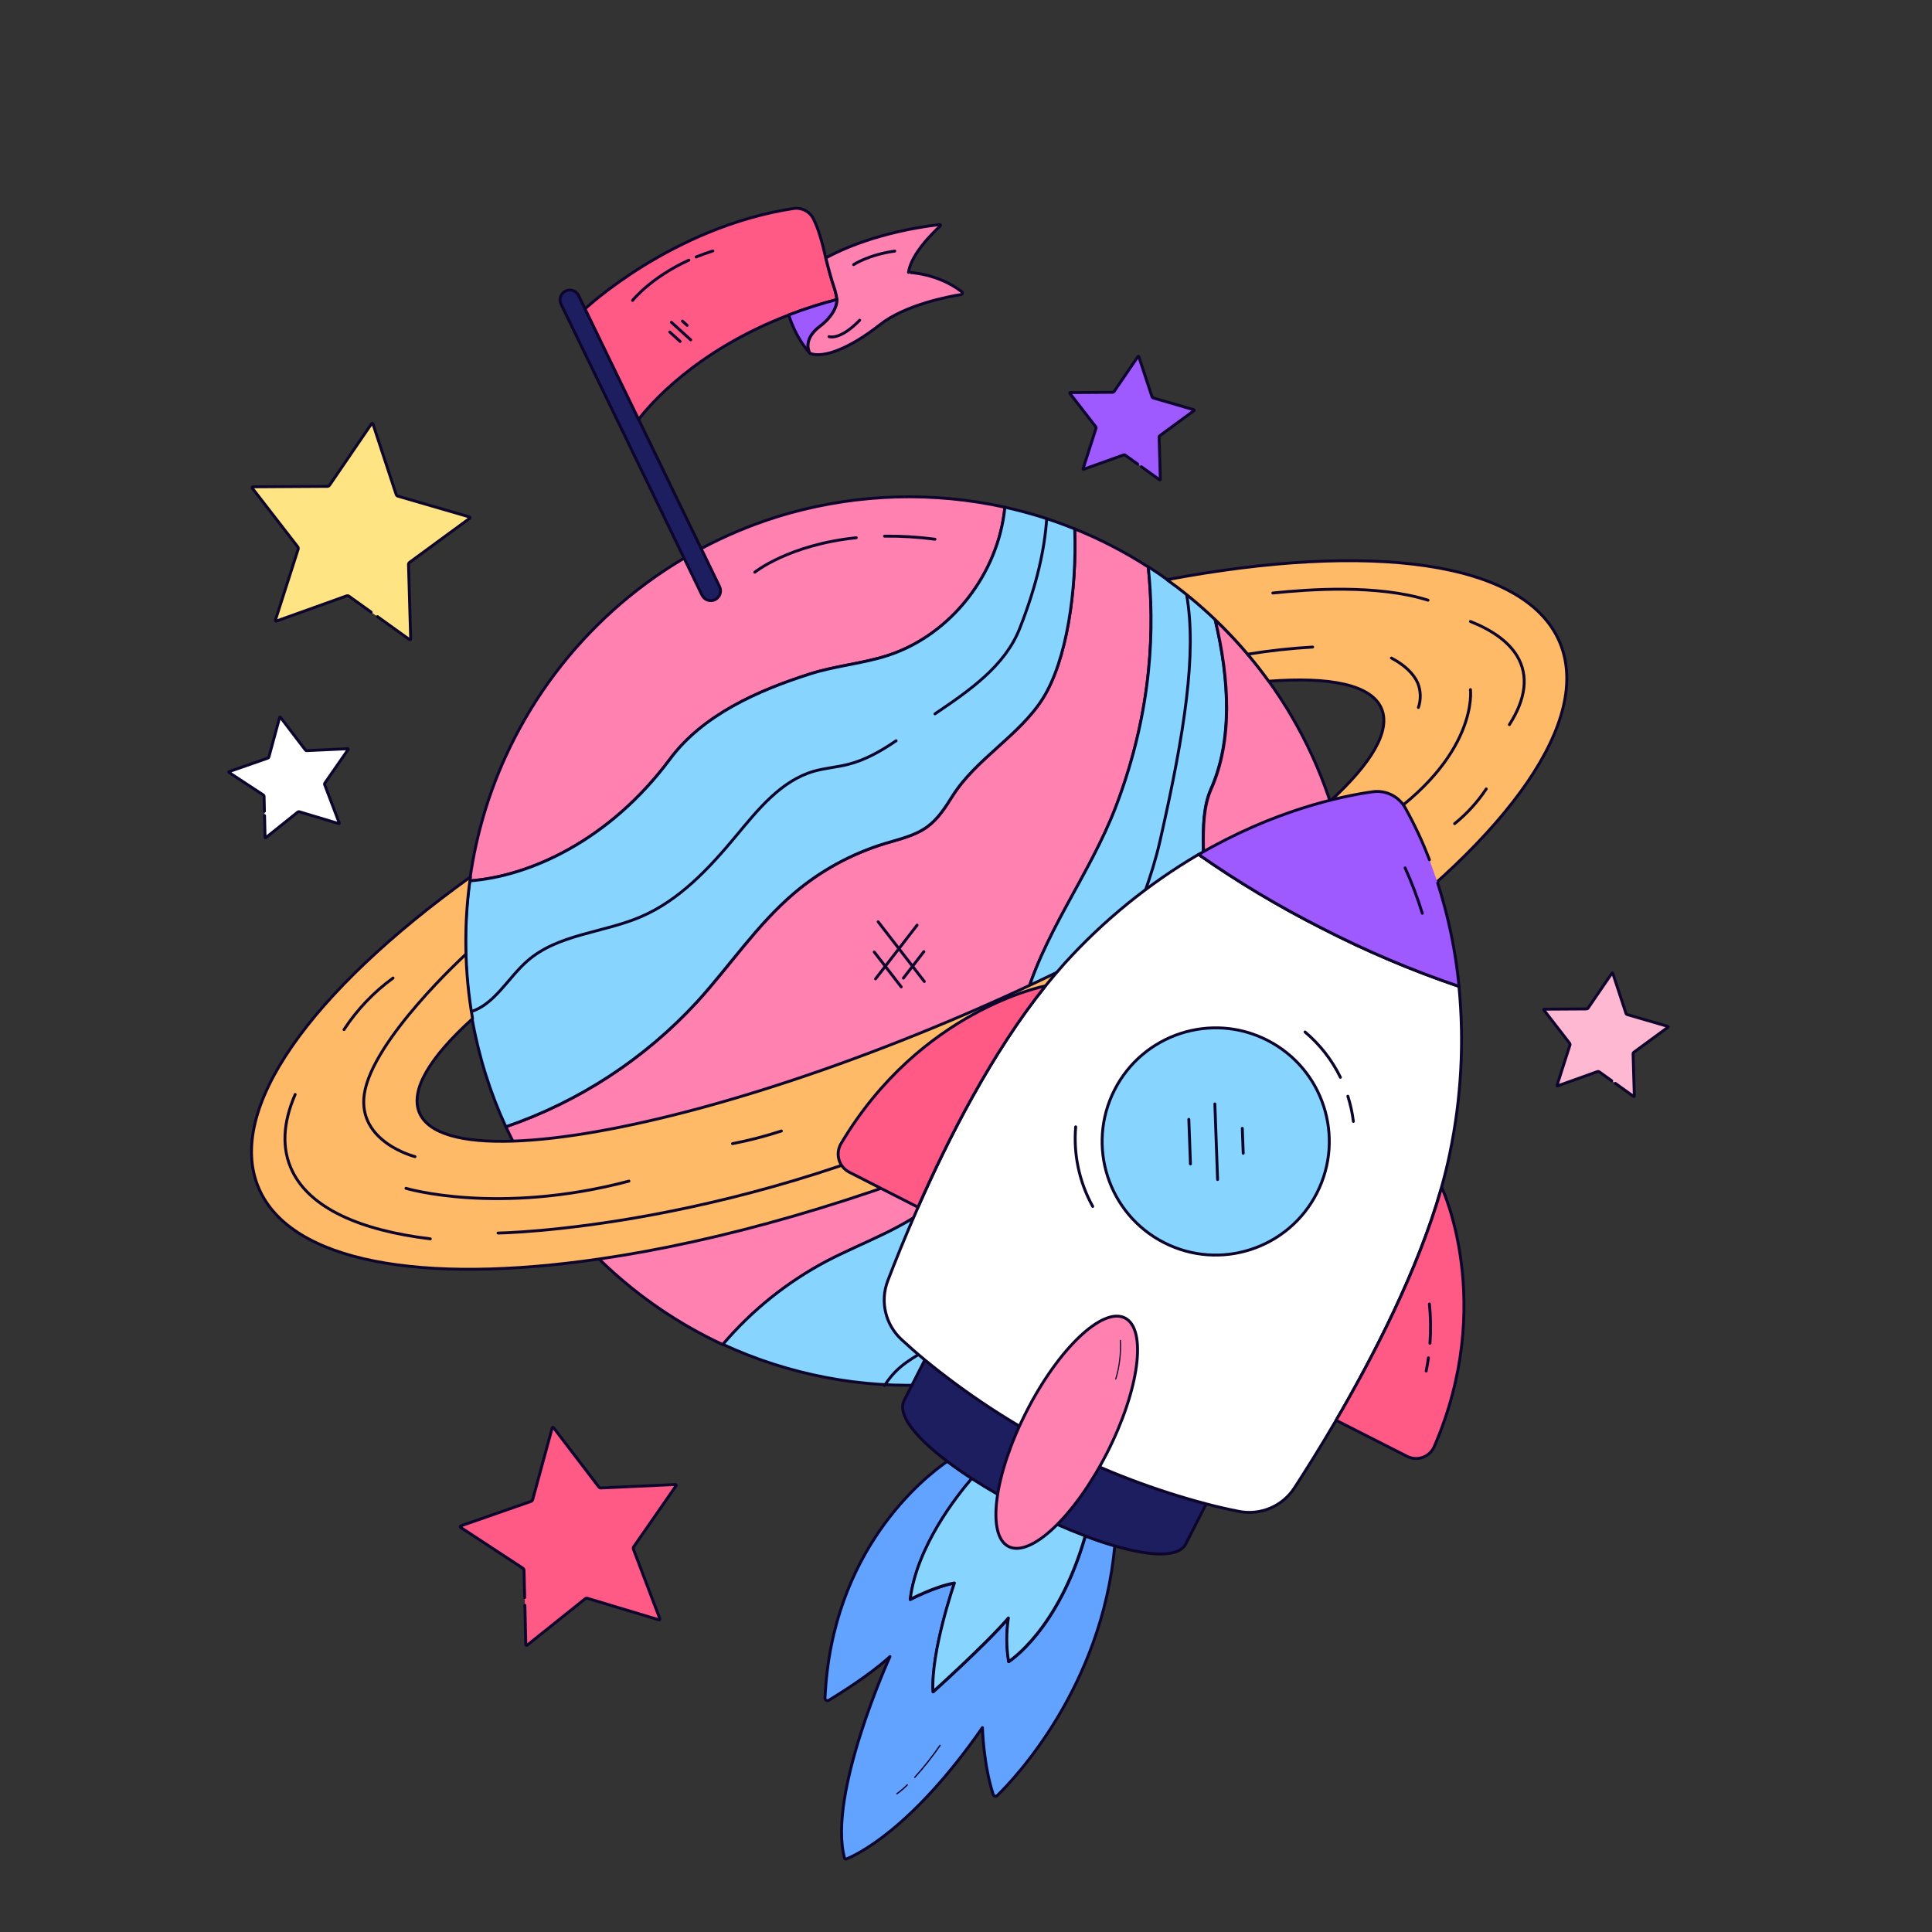
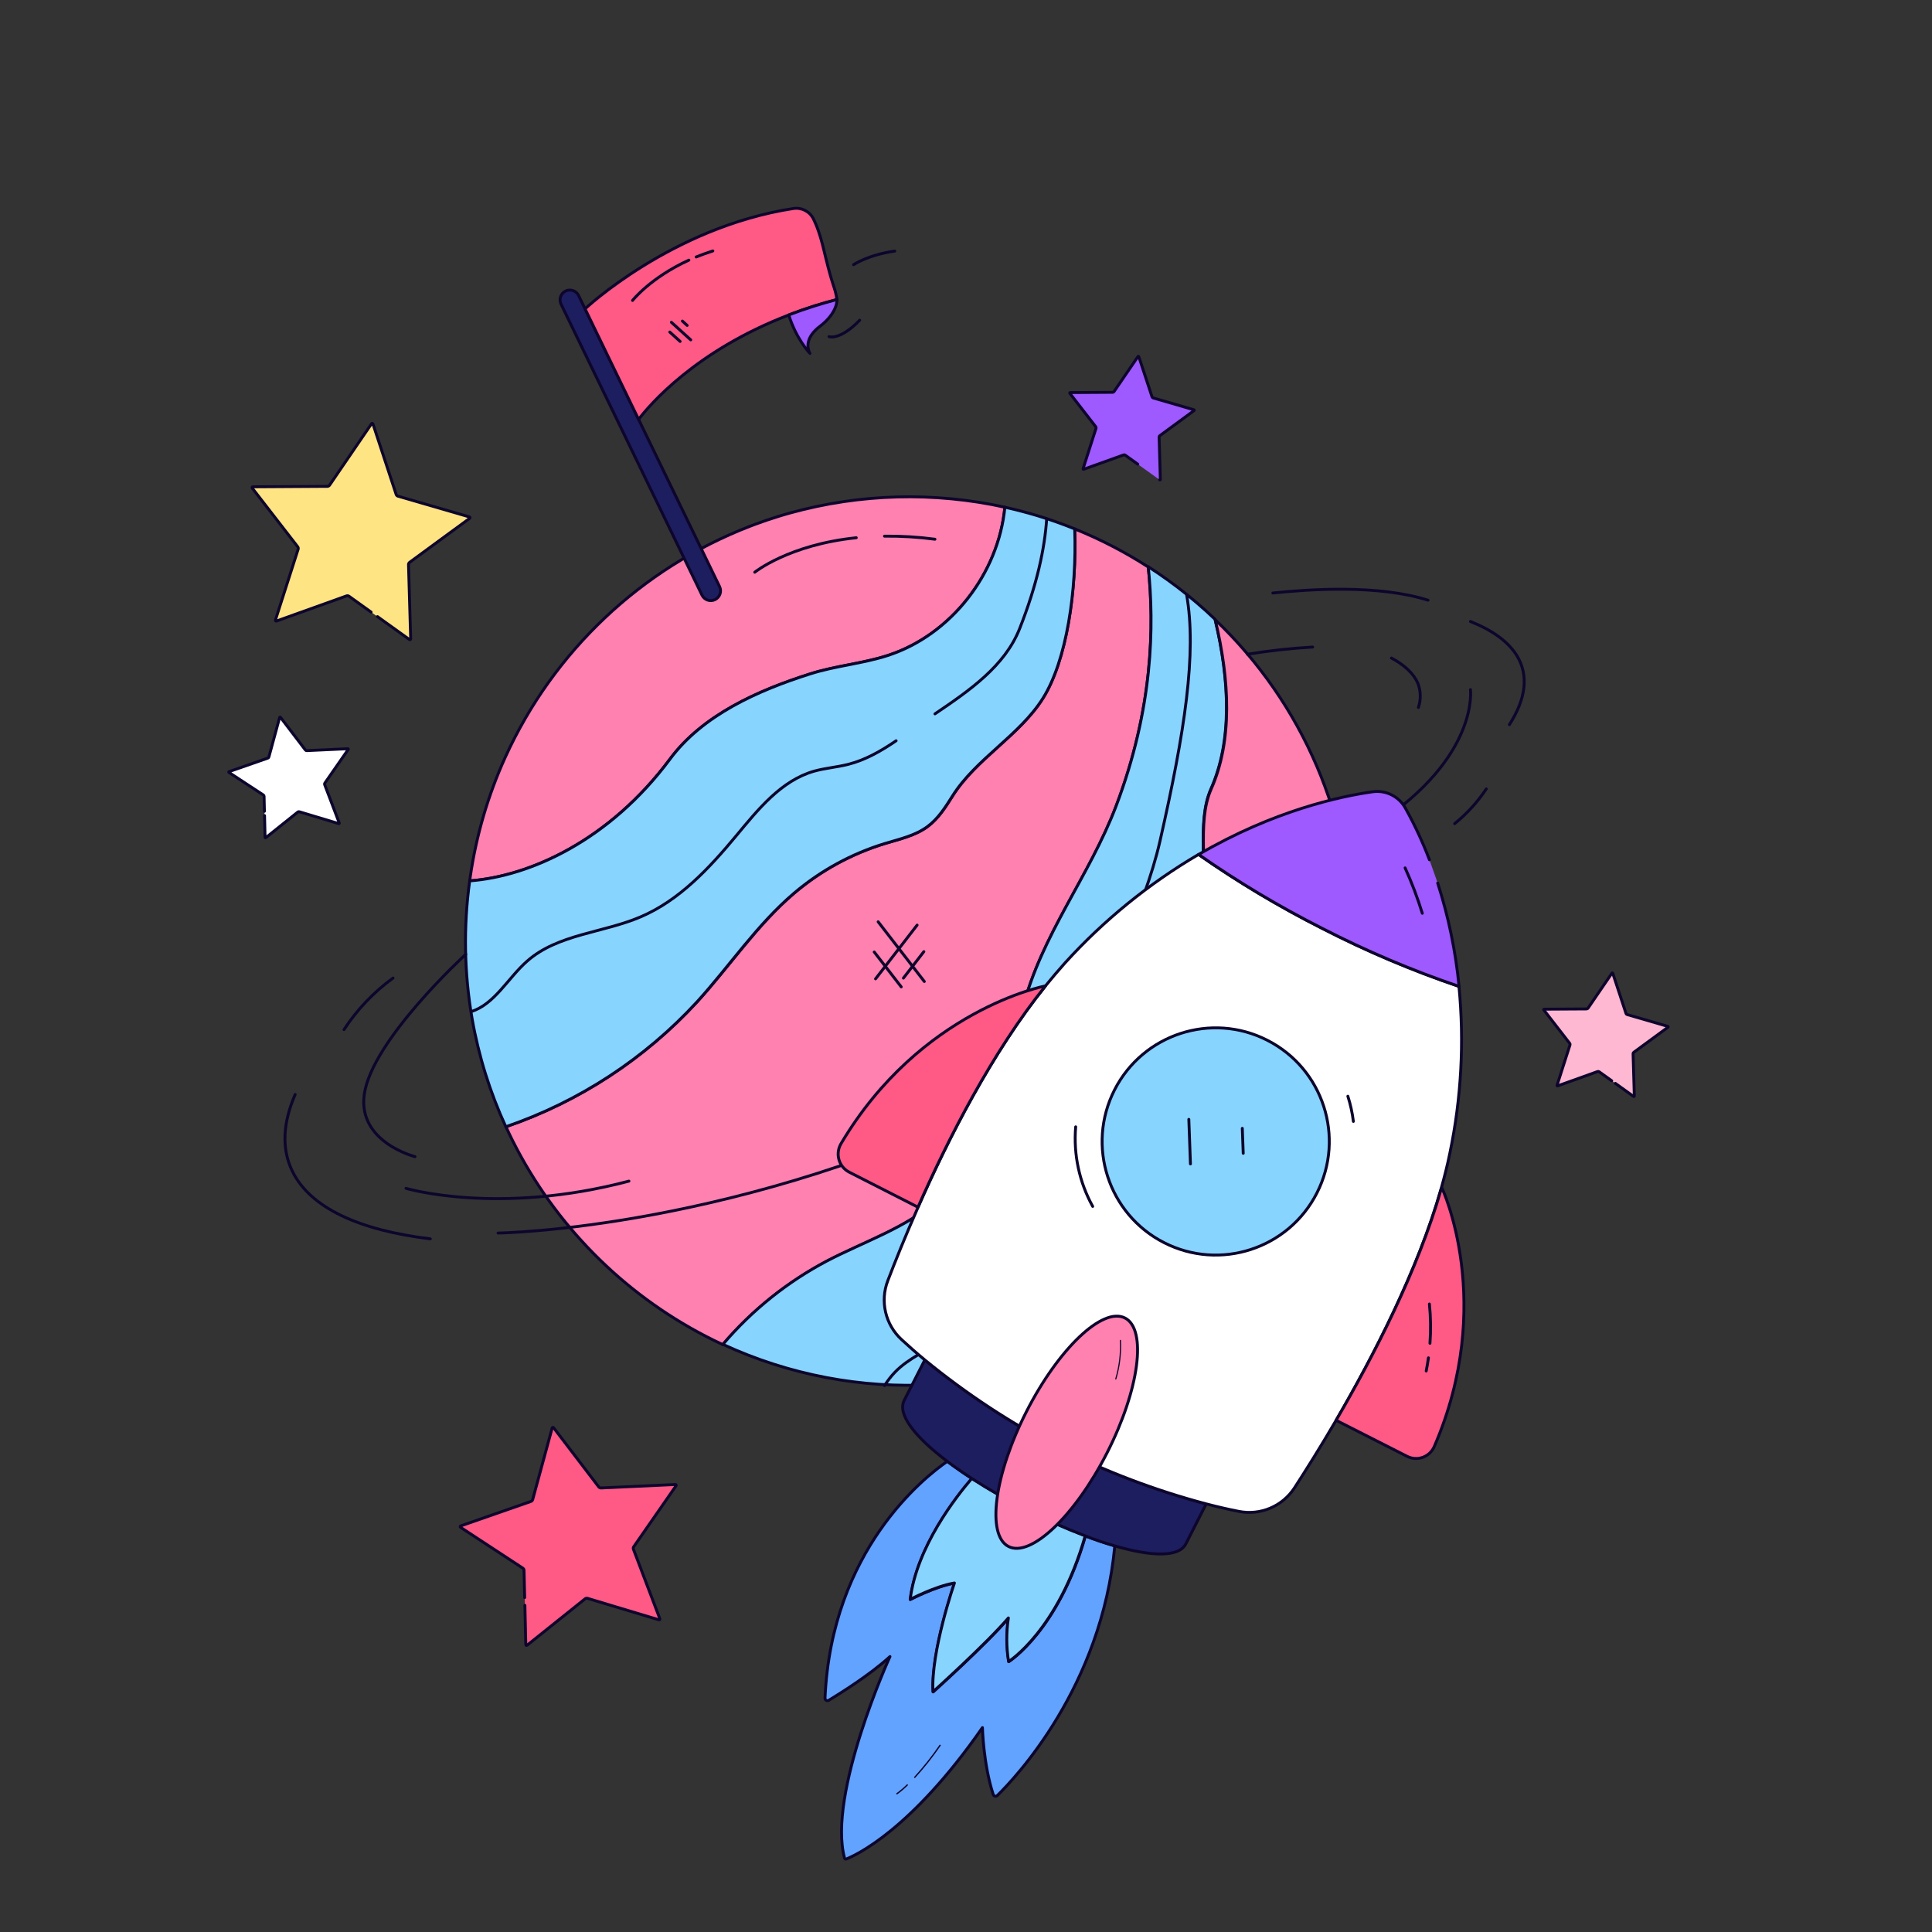
<svg xmlns="http://www.w3.org/2000/svg" width="1000" height="1000" viewBox="0 0 1000 1000" fill="none">
  <rect x="0" y="0" width="1000" height="1000" fill="#333333" stroke="none" />
  <g clip-path="url(#clip0_15_778)">
    <path d="M192.09 316.83L180.662 308.629C180.281 308.352 179.786 308.283 179.342 308.447L143.073 321.467C142.929 321.52 142.767 321.486 142.656 321.38C142.546 321.273 142.505 321.113 142.552 320.967L154.309 284.3C154.452 283.851 154.367 283.361 154.082 282.987L130.547 252.623C130.446 252.502 130.427 252.333 130.498 252.193C130.569 252.052 130.716 251.966 130.873 251.974L169.408 251.744C169.88 251.741 170.32 251.507 170.587 251.118L192.313 219.313C192.397 219.183 192.549 219.112 192.703 219.132C192.857 219.152 192.985 219.258 193.034 219.405L205.046 255.895C205.192 256.343 205.549 256.689 206.001 256.821L242.988 267.565C243.135 267.608 243.245 267.731 243.271 267.882C243.297 268.033 243.235 268.186 243.111 268.276L212.03 291.067C211.646 291.343 211.426 291.792 211.443 292.263L212.565 330.698C212.569 330.852 212.486 330.994 212.351 331.067C212.215 331.139 212.05 331.128 211.926 331.038L195.379 319.161" fill="#FFE483" />
    <path d="M192.09 316.83L180.662 308.629C180.281 308.352 179.786 308.283 179.342 308.447L143.073 321.467C142.929 321.52 142.767 321.486 142.656 321.38C142.546 321.273 142.505 321.113 142.552 320.967L154.309 284.3C154.452 283.851 154.367 283.361 154.082 282.987L130.547 252.623C130.446 252.502 130.427 252.333 130.498 252.193C130.569 252.052 130.716 251.966 130.873 251.974L169.408 251.744C169.88 251.741 170.32 251.507 170.587 251.118L192.313 219.313C192.397 219.183 192.549 219.112 192.703 219.132C192.857 219.152 192.985 219.258 193.034 219.405L205.046 255.895C205.192 256.343 205.549 256.689 206.001 256.821L242.988 267.565C243.135 267.608 243.245 267.731 243.271 267.882C243.297 268.033 243.235 268.186 243.111 268.276L212.03 291.067C211.646 291.343 211.426 291.792 211.443 292.263L212.565 330.698C212.569 330.852 212.486 330.994 212.351 331.067C212.215 331.139 212.05 331.128 211.926 331.038L195.379 319.161" stroke="#0D052C" stroke-width="1.5" stroke-linecap="round" stroke-linejoin="round" />
    <path d="M834.223 559.412L827.693 554.726C827.475 554.567 827.192 554.528 826.938 554.621L806.213 562.062C806.131 562.092 806.038 562.072 805.975 562.011C805.912 561.951 805.889 561.859 805.915 561.776L812.634 540.823C812.715 540.566 812.667 540.286 812.504 540.073L799.055 522.722C798.998 522.653 798.987 522.556 799.027 522.476C799.068 522.396 799.152 522.347 799.242 522.351L821.262 522.22C821.531 522.218 821.783 522.084 821.935 521.862L834.35 503.687C834.398 503.613 834.485 503.573 834.573 503.584C834.661 503.596 834.734 503.656 834.762 503.74L841.626 524.592C841.709 524.848 841.914 525.046 842.172 525.121L863.307 531.26C863.391 531.285 863.454 531.355 863.469 531.441C863.484 531.528 863.449 531.615 863.378 531.667L845.617 544.69C845.398 544.847 845.272 545.104 845.282 545.373L845.923 567.337C845.925 567.424 845.878 567.506 845.8 567.547C845.723 567.588 845.629 567.582 845.557 567.531L836.102 560.744" fill="#FFB8D2" />
    <path d="M834.223 559.412L827.693 554.726C827.475 554.567 827.192 554.528 826.938 554.621L806.213 562.062C806.131 562.092 806.038 562.072 805.975 562.011C805.912 561.951 805.889 561.859 805.915 561.776L812.634 540.823C812.715 540.566 812.667 540.286 812.504 540.073L799.055 522.722C798.998 522.653 798.987 522.556 799.027 522.476C799.068 522.396 799.152 522.347 799.242 522.351L821.262 522.22C821.531 522.218 821.783 522.084 821.935 521.862L834.35 503.687C834.398 503.613 834.485 503.573 834.573 503.584C834.661 503.596 834.734 503.656 834.762 503.74L841.626 524.592C841.709 524.848 841.914 525.046 842.172 525.121L863.307 531.26C863.391 531.285 863.454 531.355 863.469 531.441C863.484 531.528 863.449 531.615 863.378 531.667L845.617 544.69C845.398 544.847 845.272 545.104 845.282 545.373L845.923 567.337C845.925 567.424 845.878 567.506 845.8 567.547C845.723 567.588 845.629 567.582 845.557 567.531L836.102 560.744" stroke="#0D052C" stroke-width="1.5" stroke-linecap="round" stroke-linejoin="round" />
    <path d="M588.898 240.252L582.367 235.566C582.15 235.407 581.866 235.368 581.613 235.462L560.888 242.902C560.805 242.932 560.713 242.913 560.65 242.852C560.587 242.791 560.563 242.7 560.59 242.616L567.309 221.663C567.39 221.407 567.342 221.127 567.178 220.913L553.73 203.562C553.673 203.493 553.662 203.397 553.702 203.316C553.743 203.236 553.827 203.187 553.917 203.191L575.937 203.06C576.206 203.058 576.458 202.924 576.61 202.702L589.025 184.528C589.073 184.454 589.16 184.413 589.248 184.425C589.336 184.436 589.409 184.497 589.437 184.581L596.301 205.432C596.384 205.688 596.589 205.886 596.847 205.961L617.982 212.1C618.066 212.125 618.129 212.195 618.144 212.282C618.159 212.368 618.123 212.455 618.052 212.507L600.292 225.53C600.073 225.688 599.947 225.944 599.957 226.214L600.597 248.177C600.6 248.264 600.553 248.346 600.475 248.387C600.398 248.428 600.303 248.422 600.232 248.371L590.777 241.584" fill="#9E59FF" />
-     <path d="M588.898 240.252L582.367 235.566C582.15 235.407 581.866 235.368 581.613 235.462L560.888 242.902C560.805 242.932 560.713 242.913 560.65 242.852C560.587 242.791 560.563 242.7 560.59 242.616L567.309 221.663C567.39 221.407 567.342 221.127 567.178 220.913L553.73 203.562C553.673 203.493 553.662 203.397 553.702 203.316C553.743 203.236 553.827 203.187 553.917 203.191L575.937 203.06C576.206 203.058 576.458 202.924 576.61 202.702L589.025 184.528C589.073 184.454 589.16 184.413 589.248 184.425C589.336 184.436 589.409 184.497 589.437 184.581L596.301 205.432C596.384 205.688 596.589 205.886 596.847 205.961L617.982 212.1C618.066 212.125 618.129 212.195 618.144 212.282C618.159 212.368 618.123 212.455 618.052 212.507L600.292 225.53C600.073 225.688 599.947 225.944 599.957 226.214L600.597 248.177C600.6 248.264 600.553 248.346 600.475 248.387C600.398 248.428 600.303 248.422 600.232 248.371L590.777 241.584" stroke="#0D052C" stroke-width="1.5" stroke-linecap="round" stroke-linejoin="round" />
+     <path d="M588.898 240.252L582.367 235.566C582.15 235.407 581.866 235.368 581.613 235.462L560.888 242.902C560.805 242.932 560.713 242.913 560.65 242.852C560.587 242.791 560.563 242.7 560.59 242.616L567.309 221.663C567.39 221.407 567.342 221.127 567.178 220.913L553.73 203.562C553.673 203.493 553.662 203.397 553.702 203.316C553.743 203.236 553.827 203.187 553.917 203.191L575.937 203.06C576.206 203.058 576.458 202.924 576.61 202.702L589.025 184.528C589.073 184.454 589.16 184.413 589.248 184.425C589.336 184.436 589.409 184.497 589.437 184.581L596.301 205.432C596.384 205.688 596.589 205.886 596.847 205.961L617.982 212.1C618.066 212.125 618.129 212.195 618.144 212.282C618.159 212.368 618.123 212.455 618.052 212.507L600.292 225.53C600.073 225.688 599.947 225.944 599.957 226.214L600.597 248.177C600.6 248.264 600.553 248.346 600.475 248.387C600.398 248.428 600.303 248.422 600.232 248.371" stroke="#0D052C" stroke-width="1.5" stroke-linecap="round" stroke-linejoin="round" />
    <path d="M271.564 826.889L271.236 812.827C271.228 812.356 270.985 811.919 270.587 811.663L238.362 790.533C238.233 790.45 238.163 790.3 238.181 790.148C238.199 789.995 238.302 789.867 238.447 789.816L274.807 777.139C275.252 776.983 275.592 776.62 275.718 776.167L285.804 739.098C285.841 738.945 285.964 738.828 286.119 738.8C286.274 738.772 286.431 738.838 286.519 738.968L309.894 769.605C310.18 769.98 310.632 770.191 311.104 770.169L349.579 768.379C349.734 768.369 349.881 768.448 349.958 768.582C350.035 768.717 350.028 768.884 349.939 769.011L328.026 800.565C327.756 800.95 327.695 801.444 327.862 801.885L341.54 837.889C341.595 838.033 341.563 838.195 341.458 838.306C341.353 838.418 341.193 838.461 341.046 838.416L304.14 827.309C303.689 827.169 303.198 827.263 302.832 827.56L272.81 851.587C272.691 851.683 272.527 851.703 272.388 851.638C272.248 851.573 272.158 851.434 272.154 851.281L271.681 830.919" fill="#FF5986" />
    <path d="M271.564 826.889L271.236 812.827C271.228 812.356 270.985 811.919 270.587 811.663L238.362 790.533C238.233 790.45 238.163 790.3 238.181 790.148C238.199 789.995 238.302 789.867 238.447 789.816L274.807 777.139C275.252 776.983 275.592 776.62 275.718 776.167L285.804 739.098C285.841 738.945 285.964 738.828 286.119 738.8C286.274 738.772 286.431 738.838 286.519 738.968L309.894 769.605C310.18 769.98 310.632 770.191 311.104 770.169L349.579 768.379C349.734 768.369 349.881 768.448 349.958 768.582C350.035 768.717 350.028 768.884 349.939 769.011L328.026 800.565C327.756 800.95 327.695 801.444 327.862 801.885L341.54 837.889C341.595 838.033 341.563 838.195 341.458 838.306C341.353 838.418 341.193 838.461 341.046 838.416L304.14 827.309C303.689 827.169 303.198 827.263 302.832 827.56L272.81 851.587C272.691 851.683 272.527 851.703 272.388 851.638C272.248 851.573 272.158 851.434 272.154 851.281L271.681 830.919" stroke="#0D052C" stroke-width="1.5" stroke-linecap="round" stroke-linejoin="round" />
    <path d="M136.866 419.926L136.684 412.141C136.68 411.88 136.545 411.638 136.325 411.497L118.486 399.8C118.415 399.754 118.376 399.671 118.386 399.587C118.396 399.502 118.453 399.431 118.533 399.403L138.661 392.385C138.907 392.299 139.095 392.098 139.166 391.847L144.749 371.327C144.769 371.242 144.837 371.177 144.923 371.162C145.009 371.146 145.096 371.183 145.145 371.255L158.084 388.215C158.243 388.422 158.493 388.539 158.754 388.527L180.053 387.536C180.138 387.53 180.22 387.574 180.262 387.649C180.305 387.723 180.301 387.815 180.252 387.886L168.121 405.353C167.972 405.567 167.938 405.84 168.031 406.084L175.603 426.015C175.633 426.094 175.615 426.184 175.557 426.246C175.499 426.308 175.41 426.331 175.329 426.306L154.899 420.158C154.649 420.08 154.377 420.133 154.175 420.297L137.556 433.598C137.49 433.651 137.399 433.662 137.322 433.626C137.245 433.59 137.195 433.513 137.193 433.428L136.931 422.156" fill="white" />
    <path d="M136.866 419.926L136.684 412.141C136.68 411.88 136.545 411.638 136.325 411.497L118.486 399.8C118.415 399.754 118.376 399.671 118.386 399.587C118.396 399.502 118.453 399.431 118.533 399.403L138.661 392.385C138.907 392.299 139.095 392.098 139.166 391.847L144.749 371.327C144.769 371.242 144.837 371.177 144.923 371.162C145.009 371.146 145.096 371.183 145.145 371.255L158.084 388.215C158.243 388.422 158.493 388.539 158.754 388.527L180.053 387.536C180.138 387.53 180.22 387.574 180.262 387.649C180.305 387.723 180.301 387.815 180.252 387.886L168.121 405.353C167.972 405.567 167.938 405.84 168.031 406.084L175.603 426.015C175.633 426.094 175.615 426.184 175.557 426.246C175.499 426.308 175.41 426.331 175.329 426.306L154.899 420.158C154.649 420.08 154.377 420.133 154.175 420.297L137.556 433.598C137.49 433.651 137.399 433.662 137.322 433.626C137.245 433.59 137.195 433.513 137.193 433.428L136.931 422.156" stroke="#0D052C" stroke-width="1.5" stroke-linecap="round" stroke-linejoin="round" />
    <path d="M577.687 417.287C563.947 453.523 538.893 484.274 529.405 521.862C520.329 557.939 512.665 597.625 484.534 621.904C468.239 635.976 447.152 642.813 428.08 652.766C407.518 663.601 389.208 678.269 374.134 695.983C371.087 694.573 368.083 693.094 365.121 691.546C322.155 669.226 287.284 633.926 265.447 590.645C264.209 588.196 263.019 585.7 261.861 583.204C299.732 570.233 333.77 547.989 360.885 518.491C377.831 499.92 391.904 478.566 411.071 462.284C424.808 450.615 440.779 441.883 458.005 436.622C465.668 434.284 473.76 432.535 480.218 427.75C485.66 423.695 489.389 417.812 493.007 412.056C505.065 392.785 527.739 380.686 539.813 361.431C552.094 341.89 557.394 305.622 556.251 273.758C569.535 279.115 582.285 285.716 594.331 293.474C597.505 323.97 596.838 366.837 577.687 417.287Z" fill="#FF81AF" stroke="#0D052C" stroke-width="1.5" stroke-linecap="round" stroke-linejoin="round" />
    <path d="M626.778 408.336C619.004 425.826 625.668 451.711 621.542 470.346C614.529 502.146 631.618 536.235 622.114 567.336C616.624 585.319 602.915 599.788 596.727 617.532C589.286 638.695 593.22 662.179 588.889 684.137C523.657 723.405 443.262 727.787 374.165 695.84C389.24 678.126 407.55 663.458 428.112 652.623C447.152 642.67 468.27 635.833 484.566 621.761C512.697 597.482 520.361 557.796 529.436 521.719C538.956 484.131 563.978 453.349 577.719 417.144C596.87 366.694 597.536 323.827 594.331 293.331C597.647 295.446 600.884 297.656 604.073 299.945C605.898 301.249 607.691 302.569 609.468 303.92C616.241 309.103 622.73 314.65 628.905 320.536C636.425 352.066 637.869 383.373 626.778 408.336Z" fill="#87D4FF" stroke="#0D052C" stroke-width="1.5" stroke-linecap="round" stroke-linejoin="round" />
    <path d="M520.123 262.533C516.87 296.829 492.277 328.724 459.353 339.33C446.359 343.511 432.523 344.624 419.496 348.758C392.349 357.36 363.741 370.064 346.732 392.945C315.57 434.873 274.316 453.619 243.107 455.94L243.392 453.889C246.492 432.462 252.609 411.584 261.56 391.879C286.517 337.096 331.852 294.256 387.89 272.502C388.89 272.105 389.905 271.723 390.921 271.357C394.855 269.894 398.854 268.527 402.9 267.287V267.287C404.947 266.667 406.978 266.047 409.04 265.49C445.272 255.47 483.395 254.455 520.107 262.533H520.123Z" fill="#FF81AF" stroke="#0D052C" stroke-width="1.5" stroke-linecap="round" stroke-linejoin="round" />
    <path d="M539.813 361.431C527.723 380.686 505.049 392.786 492.959 412.056C489.341 417.812 485.613 423.695 480.17 427.75C473.824 432.52 465.652 434.285 457.957 436.622C440.731 441.883 424.76 450.615 411.024 462.284C391.857 478.566 377.704 499.92 360.837 518.491C333.722 547.989 299.684 570.233 261.813 583.204C253.612 565.391 247.745 546.59 244.36 527.268C240.269 503.699 239.846 479.638 243.107 455.94C274.348 453.619 315.601 434.873 346.764 392.945C363.693 370.064 392.348 357.36 419.496 348.758C432.523 344.624 446.359 343.511 459.353 339.33C492.277 328.724 516.87 296.829 520.123 262.533C532.463 265.254 544.554 269.009 556.267 273.758C557.409 305.622 552.11 341.89 539.813 361.431Z" fill="#87D4FF" stroke="#0D052C" stroke-width="1.5" stroke-linecap="round" stroke-linejoin="round" />
    <path d="M700.067 487.184C700.067 488.663 700.067 490.157 700.067 491.652C699.108 545.655 679.129 597.58 643.661 638.25V638.345C641.281 641.059 638.853 643.709 636.378 646.295L635.41 647.265C621.596 661.542 605.996 673.967 589 684.233C593.332 662.275 589.397 638.79 596.838 617.627C603.074 599.883 616.783 585.414 622.225 567.431C631.745 536.267 614.641 502.241 621.654 470.441C625.779 451.727 619.115 425.921 626.89 408.431C637.996 383.468 636.537 352.161 628.984 320.774C674.441 364.133 700.14 424.294 700.067 487.184Z" fill="#FF81AF" stroke="#0D052C" stroke-width="1.5" stroke-linecap="round" stroke-linejoin="round" />
    <path d="M457.814 277.511C466.546 277.419 475.274 277.95 483.931 279.101" stroke="#0D052C" stroke-width="1.5" stroke-linecap="round" stroke-linejoin="round" />
    <path d="M390.667 296.177C390.667 296.177 408.263 281.947 443.201 278.337" stroke="#0D052C" stroke-width="1.5" stroke-linecap="round" stroke-linejoin="round" />
    <path d="M522.36 655.994C527.898 649.237 533.149 642.94 537.909 638.218C564.296 612.031 558.536 579.388 565.073 542.723C571.943 504.562 591.856 472.921 600.456 435.127C613.26 378.809 619.496 338.026 614.196 307.832" stroke="#0D052C" stroke-width="1.5" stroke-linecap="round" stroke-linejoin="round" />
    <path d="M457.83 717.177C464.748 706.318 472.11 703.281 483.931 695.983C492.245 690.879 500.988 681.673 509.476 671.656" stroke="#0D052C" stroke-width="1.5" stroke-linecap="round" stroke-linejoin="round" />
    <path d="M483.931 369.492C501.797 357.408 520.075 344.815 527.755 325.401C536.894 302.267 540.734 283.807 541.765 268.527" stroke="#0D052C" stroke-width="1.5" stroke-linecap="round" stroke-linejoin="round" />
    <path d="M243.852 523.595C255.943 519.89 262.987 506.105 272.872 497.455C288.739 483.463 312.127 482.891 331.579 474.575C351.635 466.021 367.073 449.421 381.035 432.631C392.38 418.973 404.328 404.011 421.369 399.161C427.096 397.571 433.11 397.11 438.822 395.679C447.882 393.422 456.069 388.715 463.828 383.42" stroke="#0D052C" stroke-width="1.5" stroke-linecap="round" stroke-linejoin="round" />
    <path d="M454.53 477.119L478.425 508.013" stroke="#0D052C" stroke-width="1.5" stroke-linecap="round" stroke-linejoin="round" />
    <path d="M452.499 492.749L466.478 510.811" stroke="#0D052C" stroke-width="1.5" stroke-linecap="round" stroke-linejoin="round" />
    <path d="M474.697 478.836L453.181 506.661" stroke="#0D052C" stroke-width="1.5" stroke-linecap="round" stroke-linejoin="round" />
    <path d="M478.187 492.558L467.604 506.264" stroke="#0D052C" stroke-width="1.5" stroke-linecap="round" stroke-linejoin="round" />
-     <path d="M700.067 491.652C651.927 526.632 590.587 560.976 521.297 590.152C445.898 621.873 372.547 642.622 310.143 651.654C218.656 664.994 150.636 653.45 134.023 615.195C116.3 574.459 160.997 513.18 243.503 453.889C239.976 478.252 240.346 503.022 244.598 527.268C222.48 547.222 212.055 564.41 217.133 576.081C221.893 586.861 239.172 591.504 265.447 590.645C316.22 588.976 400.393 566.795 491.007 528.635C578.449 491.843 650.848 449.135 688.436 414.728C709.936 395.059 720.027 378.158 715.013 366.614C709.745 354.514 688.563 350.142 656.703 352.606C643.415 334.175 627.488 317.808 609.436 304.032C607.659 302.68 605.866 301.361 604.041 300.057C708.952 280.23 788.872 290.088 807.135 332.016C824.667 372.402 780.987 432.87 700.067 491.652Z" fill="#FFBA68" stroke="#0D052C" stroke-width="1.5" stroke-linecap="round" stroke-linejoin="round" />
    <path d="M761.105 321.681C772.514 326.228 780.732 332.143 785.191 339.457C791.411 349.712 789.729 361.828 781.256 375.073" stroke="#0D052C" stroke-width="1.5" stroke-linecap="round" stroke-linejoin="round" />
    <path d="M685.31 477.087C660.733 497.471 611.388 528.476 569.008 546.014" stroke="#0D052C" stroke-width="1.5" stroke-linecap="round" stroke-linejoin="round" />
    <path d="M709.047 453.221C704.675 458.734 699.902 463.916 694.767 468.724" stroke="#0D052C" stroke-width="1.5" stroke-linecap="round" stroke-linejoin="round" />
    <path d="M679.44 334.909C668.139 335.561 656.879 336.803 645.707 338.63" stroke="#0D052C" stroke-width="1.5" stroke-linecap="round" stroke-linejoin="round" />
    <path d="M734.164 366.185C735.553 362.088 735.44 357.629 733.847 353.608C731.816 348.838 727.04 344.195 720.201 340.618" stroke="#0D052C" stroke-width="1.5" stroke-linecap="round" stroke-linejoin="round" />
    <path d="M658.813 306.941C677.853 304.986 713.077 302.458 739.146 310.662" stroke="#0D052C" stroke-width="1.5" stroke-linecap="round" stroke-linejoin="round" />
    <path d="M222.734 641.223C186.05 636.803 160.6 625.244 151.334 606.243C145.638 594.652 146.399 581.185 152.778 566.493" stroke="#0D052C" stroke-width="1.5" stroke-linecap="round" stroke-linejoin="round" />
    <path d="M241.076 493.957C241.076 493.957 192.476 538.334 188.541 566.493C185.082 591.202 214.8 598.675 214.8 598.675" stroke="#0D052C" stroke-width="1.5" stroke-linecap="round" stroke-linejoin="round" />
    <path d="M257.783 638.218C257.783 638.218 383.971 636.628 523.582 566.493" stroke="#0D052C" stroke-width="1.5" stroke-linecap="round" stroke-linejoin="round" />
    <path d="M210.135 615.083C210.135 615.083 257.736 629.266 325.534 611.347" stroke="#0D052C" stroke-width="1.5" stroke-linecap="round" stroke-linejoin="round" />
    <path d="M761.106 356.931C761.106 356.931 765.564 391.625 713.014 426.319" stroke="#0D052C" stroke-width="1.5" stroke-linecap="round" stroke-linejoin="round" />
    <path d="M677.076 453.221C679.963 450.725 682.724 448.229 685.31 445.717" stroke="#0D052C" stroke-width="1.5" stroke-linecap="round" stroke-linejoin="round" />
    <path d="M586.001 511.543C590.983 508.633 634.585 486.5 667.54 460.981" stroke="#0D052C" stroke-width="1.5" stroke-linecap="round" stroke-linejoin="round" />
    <path d="M457.83 568.83C457.83 568.83 523.058 546.316 576.037 517.187" stroke="#0D052C" stroke-width="1.5" stroke-linecap="round" stroke-linejoin="round" />
-     <path d="M379.147 591.949C387.71 590.29 396.162 588.103 404.455 585.398" stroke="#0D052C" stroke-width="1.5" stroke-linecap="round" stroke-linejoin="round" />
    <path d="M178.053 532.912C184.832 522.551 193.434 513.51 203.44 506.232" stroke="#0D052C" stroke-width="1.5" stroke-linecap="round" stroke-linejoin="round" />
    <path d="M769.293 408.336C764.78 415.13 759.258 421.194 752.918 426.319" stroke="#0D052C" stroke-width="1.5" stroke-linecap="round" stroke-linejoin="round" />
    <path d="M370.095 310.364C368.887 310.949 367.496 311.03 366.228 310.589C364.961 310.147 363.92 309.22 363.336 308.011L290.39 157.406C289.805 156.197 289.724 154.806 290.165 153.538C290.606 152.269 291.533 151.229 292.741 150.644C293.161 150.439 293.608 150.294 294.069 150.214C296.298 149.822 298.516 150.959 299.5 152.997L302.825 159.861L330.526 217.048L330.856 217.738L372.448 303.614C373.651 306.129 372.6 309.143 370.095 310.364Z" fill="#1D1E5F" stroke="#0D052C" stroke-width="1.5" stroke-linecap="round" stroke-linejoin="round" />
    <path d="M433.228 155.026C429.321 156.042 425.519 157.121 421.822 158.263C417.085 159.765 412.564 161.355 408.258 163.034C359.752 181.626 335.899 210.011 330.53 217.072L302.825 159.861C302.825 159.861 347.691 117.604 410.653 107.924C414.89 107.268 419.067 109.416 421 113.244C422.667 116.544 424.582 121.633 426.439 129.455C426.791 130.914 427.116 132.261 427.416 133.496C431.546 150.281 431.879 147.371 433.228 155.026Z" fill="#FF5986" stroke="#0D052C" stroke-width="1.5" stroke-linecap="round" stroke-linejoin="round" />
    <path d="M433.228 155.025C433.228 155.025 433.77 161.78 424.284 168.996C422.76 170.122 421.411 171.467 420.281 172.989C416.432 178.346 419.076 182.669 419.236 182.917C418.923 182.598 412.07 175.338 408.254 163.01C412.583 161.352 417.107 159.777 421.826 158.287C425.505 157.135 429.306 156.048 433.228 155.025Z" fill="#9E59FF" stroke="#0D052C" stroke-width="1.5" stroke-linecap="round" stroke-linejoin="round" />
-     <path d="M497.804 151.022C498.058 151.219 498.171 151.547 498.093 151.858C498.015 152.17 497.761 152.405 497.445 152.459C490.983 153.495 468.546 157.727 455.449 168.063C439.998 180.243 426.254 185.586 419.272 182.911C419.112 182.663 416.468 178.34 420.317 172.982C421.447 171.461 422.796 170.116 424.32 168.99C433.81 161.797 433.264 155.019 433.264 155.019C431.915 147.365 431.582 150.275 427.456 133.514C434.765 129.465 454.595 120.045 486.379 116.225C486.556 116.206 486.725 116.301 486.8 116.463C486.876 116.624 486.841 116.815 486.713 116.939C483.237 120.103 471.58 131.338 470.236 140.994C470.2 141 485.372 141.349 497.804 151.022Z" fill="#FF81AF" stroke="#0D052C" stroke-width="1.5" stroke-linecap="round" stroke-linejoin="round" />
    <path d="M360.331 133.005C363.044 131.913 365.921 130.848 368.976 129.886" stroke="#0D052C" stroke-width="1.5" stroke-linecap="round" stroke-linejoin="round" />
    <path d="M327.404 155.509C327.404 155.509 336.728 143.692 356.562 134.645" stroke="#0D052C" stroke-width="1.5" stroke-linecap="round" stroke-linejoin="round" />
    <path d="M441.829 136.983C441.829 136.983 449.399 131.876 463.131 129.97" stroke="#0D052C" stroke-width="1.5" stroke-linecap="round" stroke-linejoin="round" />
    <path d="M429.095 174.237C429.095 174.237 434.646 176.416 444.968 165.741" stroke="#0D052C" stroke-width="1.5" stroke-linecap="round" stroke-linejoin="round" />
    <path d="M347.505 166.817L357.519 175.912" stroke="#0D052C" stroke-width="1.5" stroke-linecap="round" stroke-linejoin="round" />
    <path d="M353.206 166.192L355.673 168.431" stroke="#0D052C" stroke-width="1.5" stroke-linecap="round" stroke-linejoin="round" />
    <path d="M346.68 171.868L352.029 176.726" stroke="#0D052C" stroke-width="1.5" stroke-linecap="round" stroke-linejoin="round" />
    <path d="M514.053 928.722C508.935 913 508.51 894.202 508.51 894.202C471.464 947.475 442.703 960.381 438.011 962.227C437.839 962.296 437.645 962.287 437.48 962.202C437.314 962.118 437.193 961.967 437.147 961.787C428.169 928.704 460.653 857.43 460.653 857.43C450.065 867.126 434.374 876.785 428.932 880.105C428.529 880.337 428.032 880.332 427.634 880.092C427.237 879.852 427.001 879.414 427.02 878.95C430.411 802.354 478.452 764.59 490.338 756.382C494.205 759.321 498.482 762.287 503.104 765.288C494.938 774.745 474.539 800.688 471.185 827.932C471.185 827.932 483.88 821.225 494.093 819.428C494.093 819.428 481.769 854.974 483.007 875.74C483.007 875.74 510.5 851.031 522.018 837.53C520.897 845.001 520.944 852.601 522.157 860.057C522.157 860.057 547.799 844.008 561.826 794.986C567.139 797.027 572.237 798.737 577.016 800.123C570.244 873.341 525.094 920.669 516.299 929.262C515.983 929.634 515.485 929.797 515.01 929.683C514.535 929.57 514.165 929.198 514.053 928.722Z" fill="#62A3FF" stroke="#0D052C" stroke-width="1.5" stroke-linecap="round" stroke-linejoin="round" />
    <path d="M522.044 860.04C520.836 852.561 520.8 844.94 521.938 837.449C510.421 850.95 482.927 875.659 482.927 875.659C481.706 854.861 494.013 819.347 494.013 819.347C483.816 821.112 471.106 827.851 471.106 827.851C474.491 800.624 494.89 774.68 503.025 765.207C512.073 771.018 521.412 776.362 531.006 781.219C540.992 786.32 551.249 790.873 561.731 794.856C547.686 843.991 522.044 860.04 522.044 860.04Z" fill="#87D4FF" stroke="#0D052C" stroke-width="1.5" stroke-linecap="round" stroke-linejoin="round" />
    <path d="M473.478 919.932C478.222 914.735 482.594 909.209 486.562 903.396" stroke="#0D052C" stroke-width="0.7" stroke-linecap="round" stroke-linejoin="round" />
    <path d="M464.241 928.441C466.14 927.072 467.925 925.553 469.581 923.898" stroke="#0D052C" stroke-width="0.7" stroke-linecap="round" stroke-linejoin="round" />
    <path d="M624.322 778.407L613.762 799.134C610.236 806.053 596.133 805.748 576.952 800.131C572.173 798.745 567.042 797.099 561.762 794.993C551.28 791.01 541.023 786.457 531.037 781.356C521.434 776.476 512.086 771.108 503.032 765.271C498.49 762.311 494.133 759.304 490.266 756.365C473.463 743.667 464.359 732.008 468.007 724.848L478.674 703.913C500.129 721.472 523.362 736.738 547.994 749.462C572.371 761.715 597.95 771.414 624.322 778.407V778.407Z" fill="#1D1E5F" stroke="#0D052C" stroke-width="1.5" stroke-linecap="round" stroke-linejoin="round" />
    <path d="M691.559 735.15C683.25 749.398 675.683 761.36 669.989 770.16C663.766 779.7 652.371 784.5 641.202 782.287C636.395 781.351 630.763 780.095 624.411 778.432C597.999 771.444 572.386 761.728 547.986 749.438C523.344 736.731 500.109 721.464 478.666 703.889C473.986 700.011 469.971 696.452 466.604 693.324C458.244 685.595 455.434 673.551 459.51 662.916C463.218 653.224 468.528 639.991 475.171 624.895C490.61 589.766 513.488 544.628 541.145 510.298V510.298C544.472 506.182 547.83 502.244 551.219 498.443C571.287 476.329 594.593 457.388 620.339 442.265C640.7 456.49 662.044 469.253 684.211 480.458C707.082 492.23 730.795 502.289 755.154 510.553C757.952 539.364 756.372 568.435 750.467 596.777C749.23 602.845 747.687 609.04 745.911 615.297C733.931 657.373 710.782 702.131 691.559 735.15Z" fill="white" stroke="#0D052C" stroke-width="1.5" stroke-linecap="round" stroke-linejoin="round" />
    <path d="M541.145 510.298C513.552 544.661 490.594 589.718 475.14 624.838L439.596 606.728C437.005 605.414 435.072 603.087 434.255 600.298C433.438 597.509 433.81 594.507 435.281 592C476.423 522.575 541.145 510.298 541.145 510.298Z" fill="#FF5986" stroke="#0D052C" stroke-width="1.5" stroke-linecap="round" stroke-linejoin="round" />
    <path d="M744.14 457.083C749.731 474.462 753.442 492.39 755.21 510.561C730.851 502.298 707.138 492.238 684.268 480.466C662.101 469.262 640.757 456.499 620.396 442.273C659.367 419.538 693.686 412.188 710.502 409.821C717.292 408.863 723.974 412.163 727.34 418.138C732.161 426.777 736.349 435.755 739.87 445.001" fill="#9E59FF" />
    <path d="M744.14 457.083C749.731 474.462 753.442 492.39 755.21 510.561C730.851 502.298 707.138 492.238 684.268 480.466C662.101 469.262 640.757 456.499 620.396 442.273C659.367 419.538 693.686 412.188 710.502 409.821C717.292 408.863 723.974 412.163 727.34 418.138C732.161 426.777 736.349 435.755 739.87 445.001" stroke="#0D052C" stroke-width="1.5" stroke-linecap="round" stroke-linejoin="round" />
    <path d="M727.275 449.217C730.739 456.852 733.712 464.701 736.175 472.716" stroke="#0D052C" stroke-width="1.5" stroke-linecap="round" stroke-linejoin="round" />
    <path d="M691.559 735.15C710.846 702.164 733.995 657.406 745.983 615.314L746.332 614.866C746.332 614.866 774.513 674.58 742.327 748.831C741.184 751.402 739.033 753.39 736.381 754.328C733.729 755.266 730.809 755.072 728.304 753.792L691.559 735.15Z" fill="#FF5986" stroke="#0D052C" stroke-width="1.5" stroke-linecap="round" stroke-linejoin="round" />
    <path d="M739.357 702.81C739.05 705.034 738.655 707.315 738.203 709.626" stroke="#0D052C" stroke-width="1.5" stroke-linecap="round" stroke-linejoin="round" />
    <path d="M739.854 674.958C740.549 681.711 740.647 688.513 740.147 695.283" stroke="#0D052C" stroke-width="1.5" stroke-linecap="round" stroke-linejoin="round" />
    <ellipse cx="552.14" cy="741.325" rx="23.432" ry="66.371" transform="rotate(27 552.14 741.325)" fill="#FF81AF" stroke="#0D052C" stroke-width="1.5" stroke-linecap="round" stroke-linejoin="round" />
    <path d="M579.907 693.796C580.258 700.527 579.455 707.269 577.534 713.731" stroke="#0D052C" stroke-width="0.6" stroke-linecap="round" stroke-linejoin="round" />
    <ellipse cx="629.25" cy="590.82" rx="58.778" ry="58.802" transform="rotate(27 629.25 590.82)" fill="#87D4FF" stroke="#0D052C" stroke-width="1.5" stroke-linecap="round" stroke-linejoin="round" />
    <path d="M615.338 579.374L616.171 602.436" stroke="#0D052C" stroke-width="1.5" stroke-linecap="round" stroke-linejoin="round" />
-     <path d="M628.806 571.386L630.222 610.523" stroke="#0D052C" stroke-width="1.5" stroke-linecap="round" stroke-linejoin="round" />
    <path d="M643.013 584.033L643.492 596.947" stroke="#0D052C" stroke-width="1.5" stroke-linecap="round" stroke-linejoin="round" />
    <path d="M697.65 567.404C699.004 571.651 699.96 576.015 700.506 580.44" stroke="#0D052C" stroke-width="1.5" stroke-linecap="round" stroke-linejoin="round" />
-     <path d="M675.484 534.158C683.151 540.614 689.385 548.601 693.788 557.608" stroke="#0D052C" stroke-width="1.5" stroke-linecap="round" stroke-linejoin="round" />
    <path d="M565.576 624.433C558.63 611.88 555.567 597.546 556.773 583.248" stroke="#0D052C" stroke-width="1.5" stroke-linecap="round" stroke-linejoin="round" />
  </g>
  <defs>
    <clipPath id="clip0_15_778">
      <rect width="1000" height="1000" fill="white" />
    </clipPath>
  </defs>
</svg>